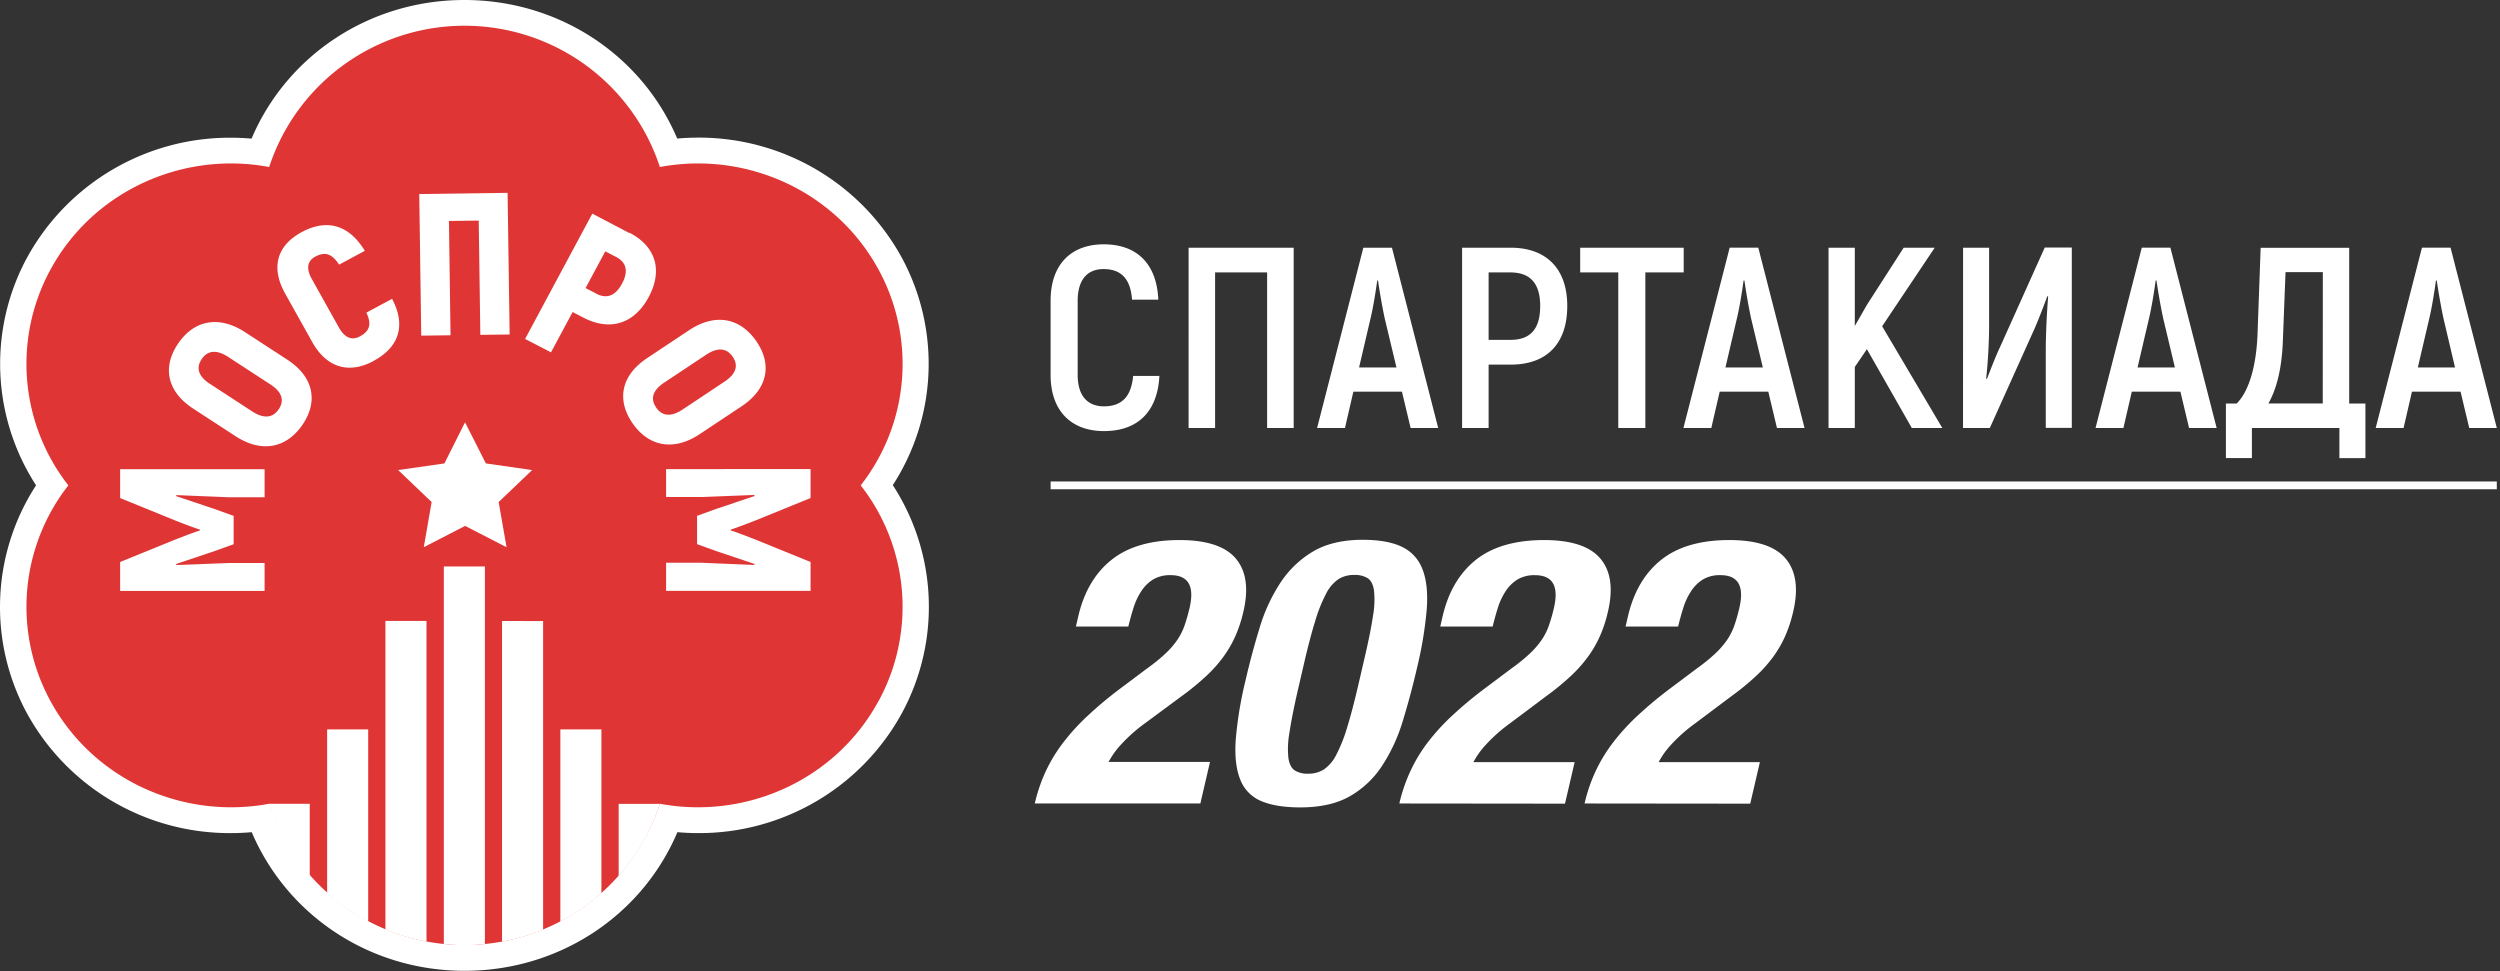
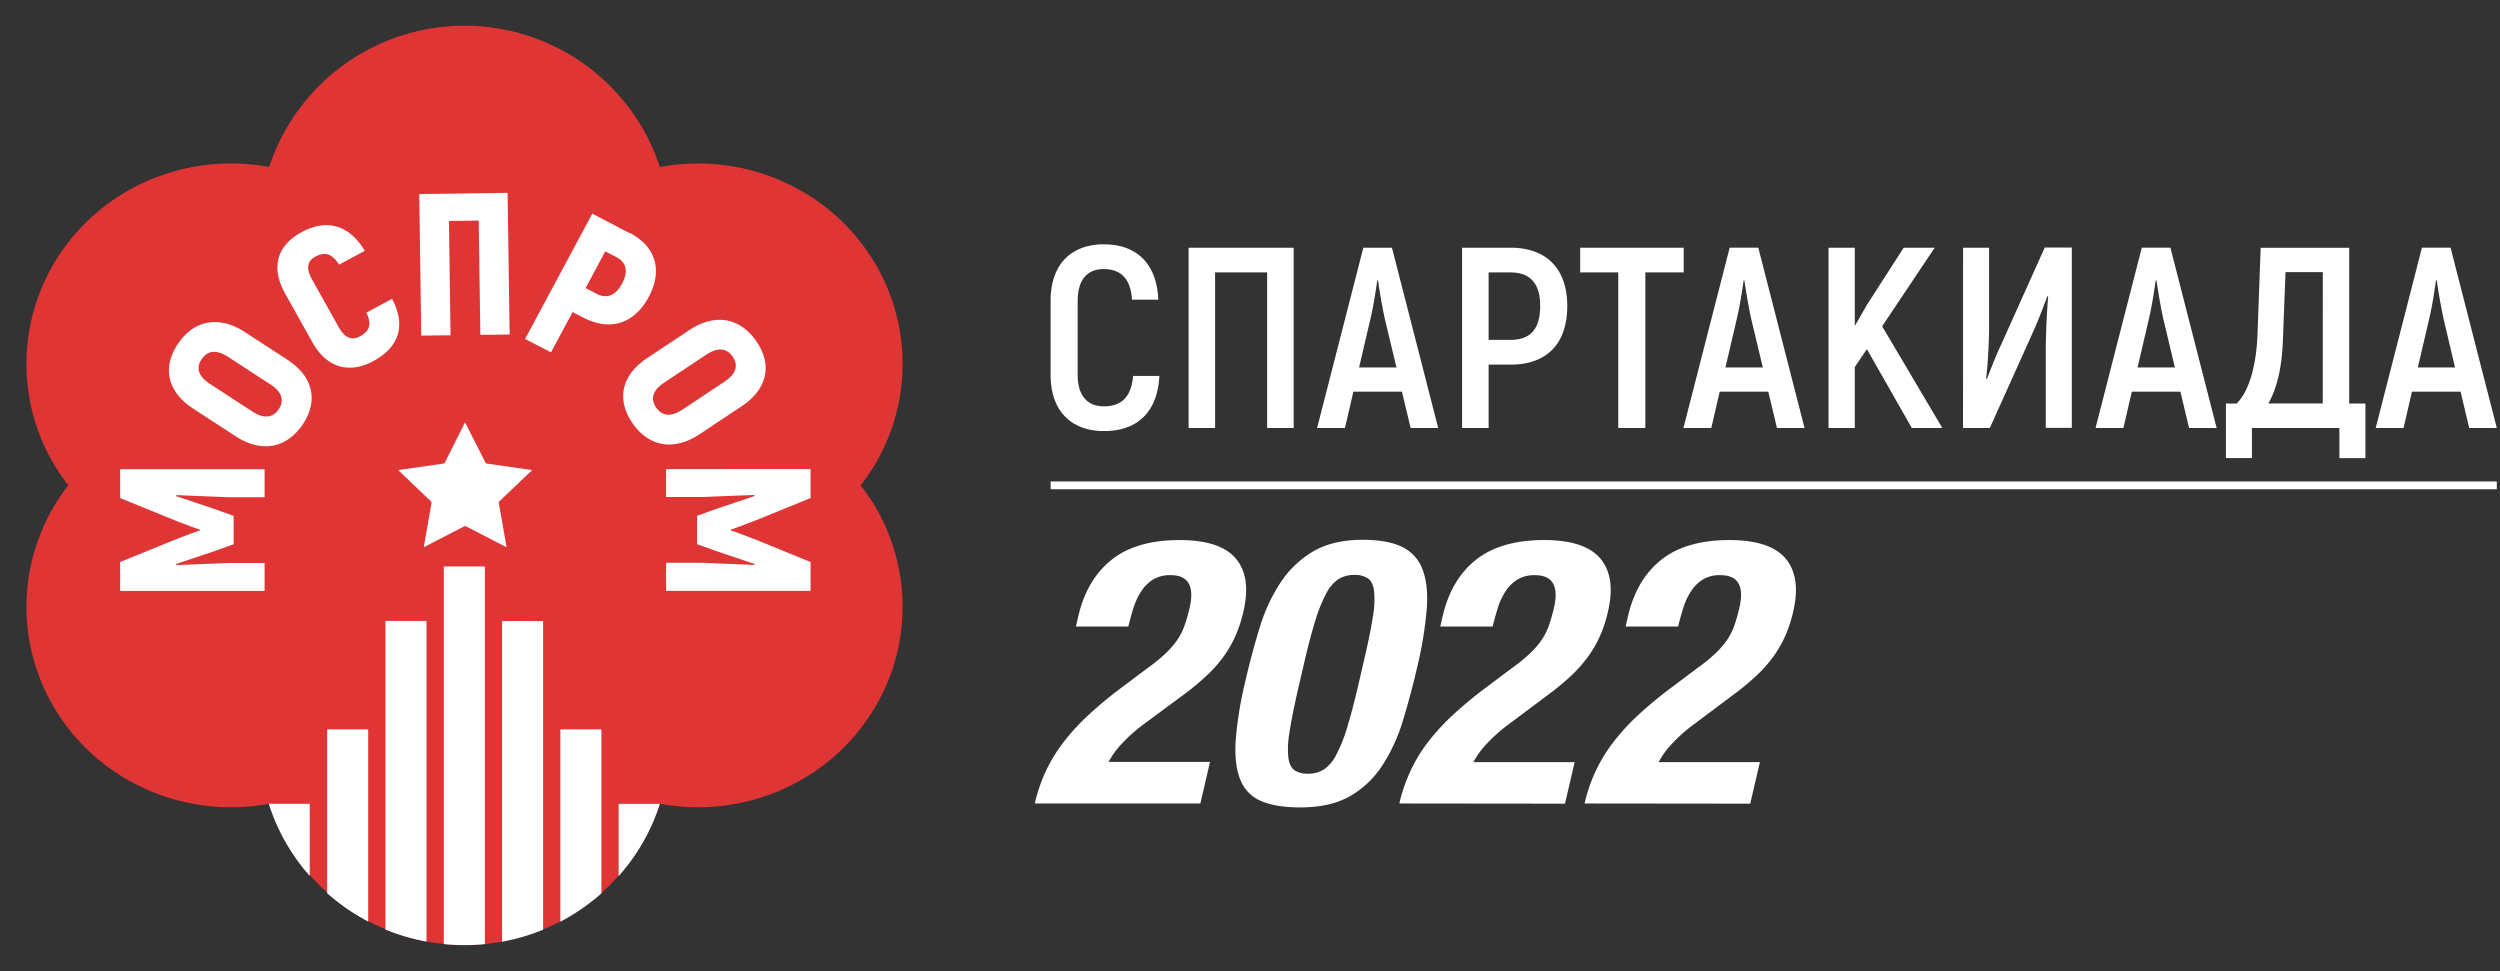
<svg xmlns="http://www.w3.org/2000/svg" width="525" height="204" fill="none">
  <rect width="100%" height="100%" fill="#333333" stroke="none" />
-   <path d="M187.457 101.926a46.88 46.88 0 0 0 7.524-23.627 46.868 46.868 0 0 0-5.585-24.155 48.411 48.411 0 0 0-17.921-18.513 48.637 48.637 0 0 0-24.916-6.73 50.58 50.58 0 0 0-4.34.193C134.74 11.504 117.311 0 97.519 0S60.304 11.522 52.825 29.113a50.418 50.418 0 0 0-4.334-.193 48.634 48.634 0 0 0-24.918 6.728A48.408 48.408 0 0 0 5.648 54.163a46.86 46.86 0 0 0 1.914 47.732.26.26 0 0 0 0 .043 46.864 46.864 0 0 0-1.939 47.782 48.413 48.413 0 0 0 17.951 18.522 48.636 48.636 0 0 0 24.948 6.709c1.445 0 2.89-.068 4.34-.193 7.505 17.591 24.896 29.113 44.694 29.113 19.799 0 37.222-11.522 44.701-29.113 1.444.125 2.889.193 4.334.193a48.62 48.62 0 0 0 24.916-6.728 48.386 48.386 0 0 0 17.92-18.515 46.875 46.875 0 0 0-1.907-47.782" fill="#fff" />
  <path d="M184.519 147.165c-9.049 16.719-27.948 24.994-45.945 21.623a43.003 43.003 0 0 1-15.68 21.468 43.247 43.247 0 0 1-25.344 8.198 43.25 43.25 0 0 1-25.343-8.198 43.003 43.003 0 0 1-15.68-21.468c-18.016 3.371-36.896-4.91-45.963-21.623a41.38 41.38 0 0 1 3.79-45.239 41.377 41.377 0 0 1-3.79-45.24C19.613 39.974 38.51 31.693 56.527 35.07a43.004 43.004 0 0 1 15.68-21.468A43.253 43.253 0 0 1 97.55 5.404a43.25 43.25 0 0 1 25.343 8.198 43.004 43.004 0 0 1 15.68 21.468c18.016-3.378 36.896 4.904 45.963 21.616a41.373 41.373 0 0 1-3.789 45.24 41.424 41.424 0 0 1 8.651 22.058 41.375 41.375 0 0 1-4.862 23.181" fill="#E03535" />
  <path d="M93.204 118.963v79.3c1.426.137 2.864.218 4.321.218 1.457 0 2.889-.081 4.303-.218v-79.3h-8.624Zm12.226 11.44v67.355a43.067 43.067 0 0 0 8.623-2.524v-64.806l-8.623-.025Zm-24.49 0v64.806a43.435 43.435 0 0 0 8.624 2.524v-67.336H80.96l-.02.006Zm48.979 38.398v15.173a41.842 41.842 0 0 0 8.654-15.167h-8.636l-.018-.006Zm-12.245-15.628v40.379a43.006 43.006 0 0 0 8.624-5.951v-34.428h-8.624Zm-61.222 15.628a41.72 41.72 0 0 0 8.592 15.136v-15.142l-8.592.006Zm12.244-15.628v34.39a42.865 42.865 0 0 0 8.624 5.958v-40.348h-8.624Zm101.52-35.158-11.481-4.673c-1.513-.592-4.165-1.614-5.291-1.957v-.168c1.126-.343 3.753-1.358 5.291-1.957l11.481-4.673v-6.076H139.88v5.864h7.448c3.684-.131 7.367-.299 11.057-.43l.087.218-7.973 2.673-4.115 1.483v5.951l4.115 1.483 7.973 2.68-.087.212c-3.684-.169-7.367-.299-11.057-.468h-7.448v5.908h30.336v-6.07ZM25.228 104.593l11.481 4.674c1.514.592 4.16 1.613 5.291 1.956v.168c-1.132.343-3.752 1.359-5.29 1.957l-11.482 4.674v6.075h30.336v-5.864H48.11c-3.684.131-7.367.3-11.056.424l-.082-.212 7.973-2.673 4.121-1.483v-5.951l-4.12-1.483-7.974-2.673.081-.212c3.684.168 7.367.293 11.057.461h7.454V98.53H25.228v6.063Zm112.564-19.018c-1.288-1.87-.694-3.645 1.676-5.216l8.823-5.863c2.371-1.577 4.278-1.458 5.566.405 1.288 1.863.694 3.651-1.676 5.222l-8.824 5.87c-2.363 1.576-4.277 1.464-5.565-.405v-.013Zm-4.953 3.309c3.458 4.985 8.711 5.864 14.095 2.287l8.824-5.864c5.378-3.577 6.51-8.686 3.052-13.678-3.458-4.991-8.711-5.863-14.096-2.287l-8.823 5.864c-5.378 3.57-6.504 8.68-3.052 13.678Zm-7.604-27.225-2.264-1.165 4.14-7.708 2.264 1.171c2.188 1.128 2.632 3.035 1.25 5.608-1.382 2.574-3.208 3.247-5.397 2.113l.007-.019Zm6.929-12.718-7.78-4.075L110.27 71.18l5.441 2.81 4.54-8.462 2.338 1.209c5.56 2.866 10.631 1.246 13.639-4.362 3.008-5.608 1.508-10.643-4.058-13.51l-.006.075Zm-25.571-8.444-18.548.25.413 29.736 6.153-.075-.331-24.003 6.253-.087.338 24.003 6.153-.081-.431-29.742ZM78.452 75.787c5.39-2.898 6.829-7.478 3.883-13.03l-5.396 2.897c1.138 2.387.731 3.87-1.357 4.985-1.676.898-3.171.343-4.415-1.869L65.5 58.631c-1.288-2.306-.926-3.858.713-4.736 2.05-1.103 3.508-.623 5.003 1.676l5.396-2.898c-3.276-5.408-7.898-6.798-13.226-3.944-5.21 2.792-6.585 7.41-3.502 12.924l5.666 10.138c3.058 5.478 7.742 6.786 12.913 4.013l-.012-.018ZM58.528 85.943c-1.25 1.87-3.183 2.012-5.56.455l-8.88-5.783c-2.388-1.552-3.001-3.328-1.732-5.203 1.27-1.876 3.183-2.013 5.566-.455l8.88 5.783c2.377 1.551 2.996 3.327 1.726 5.203Zm5.003 3.246c3.402-5.028 2.226-10.132-3.19-13.653l-8.88-5.782c-5.415-3.527-10.668-2.611-14.07 2.417-3.402 5.03-2.226 10.126 3.19 13.647l8.88 5.783c5.415 3.52 10.63 2.604 14.07-2.412Zm34.126-.504 4.377 8.636 9.718 1.39-7.035 6.717 1.663 9.49-8.698-4.48-8.693 4.48 1.657-9.49-7.035-6.717 9.718-1.39 4.328-8.636ZM220.626 78.727V63.148c0-7.683 4.378-11.839 11.151-11.839 7.003 0 11.143 4.113 11.469 11.628h-5.516c-.325-4.43-2.314-6.431-6.01-6.431-3.252 0-5.409 2.112-5.409 6.649v15.578c0 4.487 2.157 6.6 5.516 6.6 3.752 0 5.74-2.051 6.128-6.382h5.516c-.382 7.478-4.522 11.578-11.644 11.578-6.792 0-11.201-4.162-11.201-11.796M271.674 89.875h-5.578V57.21h-10.925v32.665h-5.566V52.019h22.069v37.856ZM293.255 77.163l-2.433-10.17c-.55-2.492-1.163-6.106-1.438-8.1h-.163c-.275 2-.825 5.608-1.438 8.1l-2.377 10.17h7.849Zm1.156 5.09h-10.205l-1.764 7.628h-5.853l9.712-37.862h6.009l9.712 37.862h-5.791l-1.82-7.627ZM323.441 64.239c0-4.649-2.039-7.029-6.254-7.029h-4.578v14.164h4.578c4.196 0 6.254-2.268 6.254-7.135Zm5.684 0c0 7.951-4.302 12.332-11.882 12.332h-4.634v13.31h-5.571V52.019h10.205c7.561 0 11.882 4.487 11.882 12.22ZM353.577 57.21h-8.055v32.665h-5.684V57.21h-7.999v-5.19h21.738v5.19ZM370.192 77.163l-2.433-10.17c-.55-2.492-1.157-6.106-1.432-8.1h-.169c-.275 2-.825 5.608-1.438 8.1l-2.376 10.17h7.848Zm1.151 5.085h-10.206l-1.764 7.627h-5.853l9.712-37.862h6.009l9.712 37.862h-5.791l-1.819-7.627ZM392.048 73.324l-2.539 3.74v12.81h-5.515V52.02h5.515v16.439l2.539-4.43 7.723-12.009h6.517L395.25 68.514l12.632 21.36h-6.403l-9.431-16.55ZM412.247 52.02h5.466v16.525c0 2.698-.225 7.62-.625 10.923l.168.106c.72-1.838 1.714-4.486 2.758-6.71l9.381-20.876h5.684V89.85h-5.466V73.374c0-2.866.226-7.951.501-11.085l-.169-.106c-.719 1.944-1.82 4.866-2.758 6.979l-9.324 20.713h-5.628l.012-37.856ZM456.729 77.163l-2.427-10.17c-.55-2.492-1.163-6.106-1.438-8.1h-.169c-.275 2-.825 5.608-1.432 8.1l-2.376 10.17h7.842Zm1.157 5.085H447.68l-1.764 7.627h-5.853l9.712-37.862h6.009l9.712 37.862h-5.791l-1.819-7.627ZM487.796 57.148h-7.836l-.569 14.662c-.218 5.353-1.213 9.733-3.033 12.924h11.419l.019-27.586Zm8.943 27.598v11.466h-5.466v-6.337H472.9V96.2h-5.459V84.746h2.257c2.815-2.81 4.14-8.493 4.378-14.438l.663-18.276h18.592v32.714h3.42-.012ZM515.555 77.163l-2.395-10.17c-.55-2.492-1.163-6.106-1.438-8.1h-.169c-.275 2-.825 5.608-1.432 8.1l-2.376 10.17h7.81Zm1.164 5.085h-10.206l-1.764 7.627h-5.853l9.712-37.862h6.009l9.712 37.862h-5.791l-1.819-7.627ZM524.329 101.11H220.632v1.632h303.697v-1.632ZM217.306 168.732a34.262 34.262 0 0 1 2.345-6.854 32.971 32.971 0 0 1 3.752-6.101 45.899 45.899 0 0 1 5.222-5.664 83.433 83.433 0 0 1 6.753-5.608l5.629-4.219a35.434 35.434 0 0 0 3.752-3.053 17.873 17.873 0 0 0 2.445-2.81 13.18 13.18 0 0 0 1.544-3.048 38.2 38.2 0 0 0 1.07-3.738c1.055-4.57-.275-6.855-3.99-6.855a6.903 6.903 0 0 0-3.589.86 7.901 7.901 0 0 0-2.458 2.343 13.794 13.794 0 0 0-1.676 3.44 59.025 59.025 0 0 0-1.157 4.144h-11.006l.488-2.113c1.196-5.159 3.522-9.12 6.979-11.883 3.456-2.763 8.206-4.15 14.251-4.162 5.741 0 9.702 1.304 11.882 3.913 2.18 2.609 2.7 6.333 1.557 11.173a28.197 28.197 0 0 1-1.626 4.985 24.196 24.196 0 0 1-2.539 4.418 28.297 28.297 0 0 1-3.664 4.1 53.903 53.903 0 0 1-5.003 4.106l-7.761 5.739a33.519 33.519 0 0 0-5.003 4.418 17.285 17.285 0 0 0-2.695 3.739h21.294l-2.027 8.724-34.769.006ZM264.52 131.837a36.278 36.278 0 0 1 4.34-9.422 21.021 21.021 0 0 1 6.822-6.568c2.748-1.641 6.22-2.472 10.419-2.493 3.452 0 6.197.482 8.236 1.446a8.468 8.468 0 0 1 4.346 4.655c.863 2.135 1.177 4.91.944 8.325a81.497 81.497 0 0 1-2.051 12.463 162.526 162.526 0 0 1-2.971 11.098 36.079 36.079 0 0 1-4.333 9.422 19.865 19.865 0 0 1-6.792 6.443c-2.735 1.562-6.199 2.345-10.393 2.349-3.402 0-6.143-.442-8.223-1.327a7.992 7.992 0 0 1-2.679-1.813 7.938 7.938 0 0 1-1.736-2.724c-.863-2.135-1.178-4.91-.945-8.325a80.748 80.748 0 0 1 2.051-12.463 162.37 162.37 0 0 1 2.965-11.066Zm6.253 22.084a19.011 19.011 0 0 0-.212 5.234c.181 1.246.625 2.15 1.307 2.617.862.516 1.86.762 2.864.704a6.044 6.044 0 0 0 3.295-.897 8.165 8.165 0 0 0 2.577-3.047 31.78 31.78 0 0 0 2.289-5.746c.742-2.401 1.523-5.371 2.345-8.91l1.394-6.02c.809-3.489 1.376-6.343 1.701-8.562.312-1.726.384-3.488.213-5.234-.18-1.275-.615-2.15-1.307-2.623a5.055 5.055 0 0 0-2.864-.698 6.044 6.044 0 0 0-3.321.897 8.107 8.107 0 0 0-2.577 3.047 31.278 31.278 0 0 0-2.288 5.745c-.747 2.402-1.528 5.372-2.345 8.911l-1.395 6.02c-.788 3.489-1.346 6.341-1.676 8.555v.007ZM293.861 168.732a34.347 34.347 0 0 1 2.352-6.854 32.55 32.55 0 0 1 3.702-6.094 45.828 45.828 0 0 1 5.221-5.665 83.448 83.448 0 0 1 6.754-5.608l5.628-4.218a35.478 35.478 0 0 0 3.753-3.054 17.873 17.873 0 0 0 2.445-2.81 13.173 13.173 0 0 0 1.544-3.047 34.95 34.95 0 0 0 1.07-3.739c1.059-4.57-.271-6.855-3.99-6.855a6.909 6.909 0 0 0-3.59.86 7.91 7.91 0 0 0-2.457 2.343 13.776 13.776 0 0 0-1.676 3.44 59.178 59.178 0 0 0-1.157 4.144h-11.006l.487-2.112c1.193-5.16 3.519-9.121 6.979-11.884 3.461-2.762 8.226-4.152 14.296-4.168 5.741 0 9.701 1.304 11.882 3.913 2.18 2.609 2.699 6.333 1.557 11.173a27.741 27.741 0 0 1-1.626 4.985 23.9 23.9 0 0 1-2.539 4.418 28.708 28.708 0 0 1-3.658 4.1 54.793 54.793 0 0 1-5.003 4.106l-7.717 5.783a33.519 33.519 0 0 0-5.003 4.418 17.26 17.26 0 0 0-2.695 3.739h21.262l-2.026 8.724-34.789-.038ZM332.758 168.732a34.688 34.688 0 0 1 2.352-6.854 33.004 33.004 0 0 1 3.752-6.101 46.222 46.222 0 0 1 5.215-5.664 84.482 84.482 0 0 1 6.76-5.608l5.628-4.219a36.16 36.16 0 0 0 3.753-3.053 17.873 17.873 0 0 0 2.445-2.81 13.483 13.483 0 0 0 1.544-3.048 36.17 36.17 0 0 0 1.063-3.738c1.064-4.57-.266-6.855-3.989-6.855a6.856 6.856 0 0 0-3.584.86 7.767 7.767 0 0 0-2.457 2.343 13.54 13.54 0 0 0-1.676 3.44 59.025 59.025 0 0 0-1.157 4.144h-11.031l.487-2.113c1.193-5.159 3.519-9.12 6.979-11.883 3.461-2.763 8.22-4.15 14.277-4.162 5.741 0 9.702 1.304 11.882 3.913 2.18 2.609 2.699 6.333 1.557 11.173a28.753 28.753 0 0 1-1.626 4.985 24.196 24.196 0 0 1-2.539 4.418 28.297 28.297 0 0 1-3.664 4.1 54.793 54.793 0 0 1-5.003 4.106l-7.717 5.783a33.204 33.204 0 0 0-5.003 4.418 17.2 17.2 0 0 0-2.689 3.739h21.262l-2.032 8.724-34.789-.038Z" fill="#fff" />
</svg>